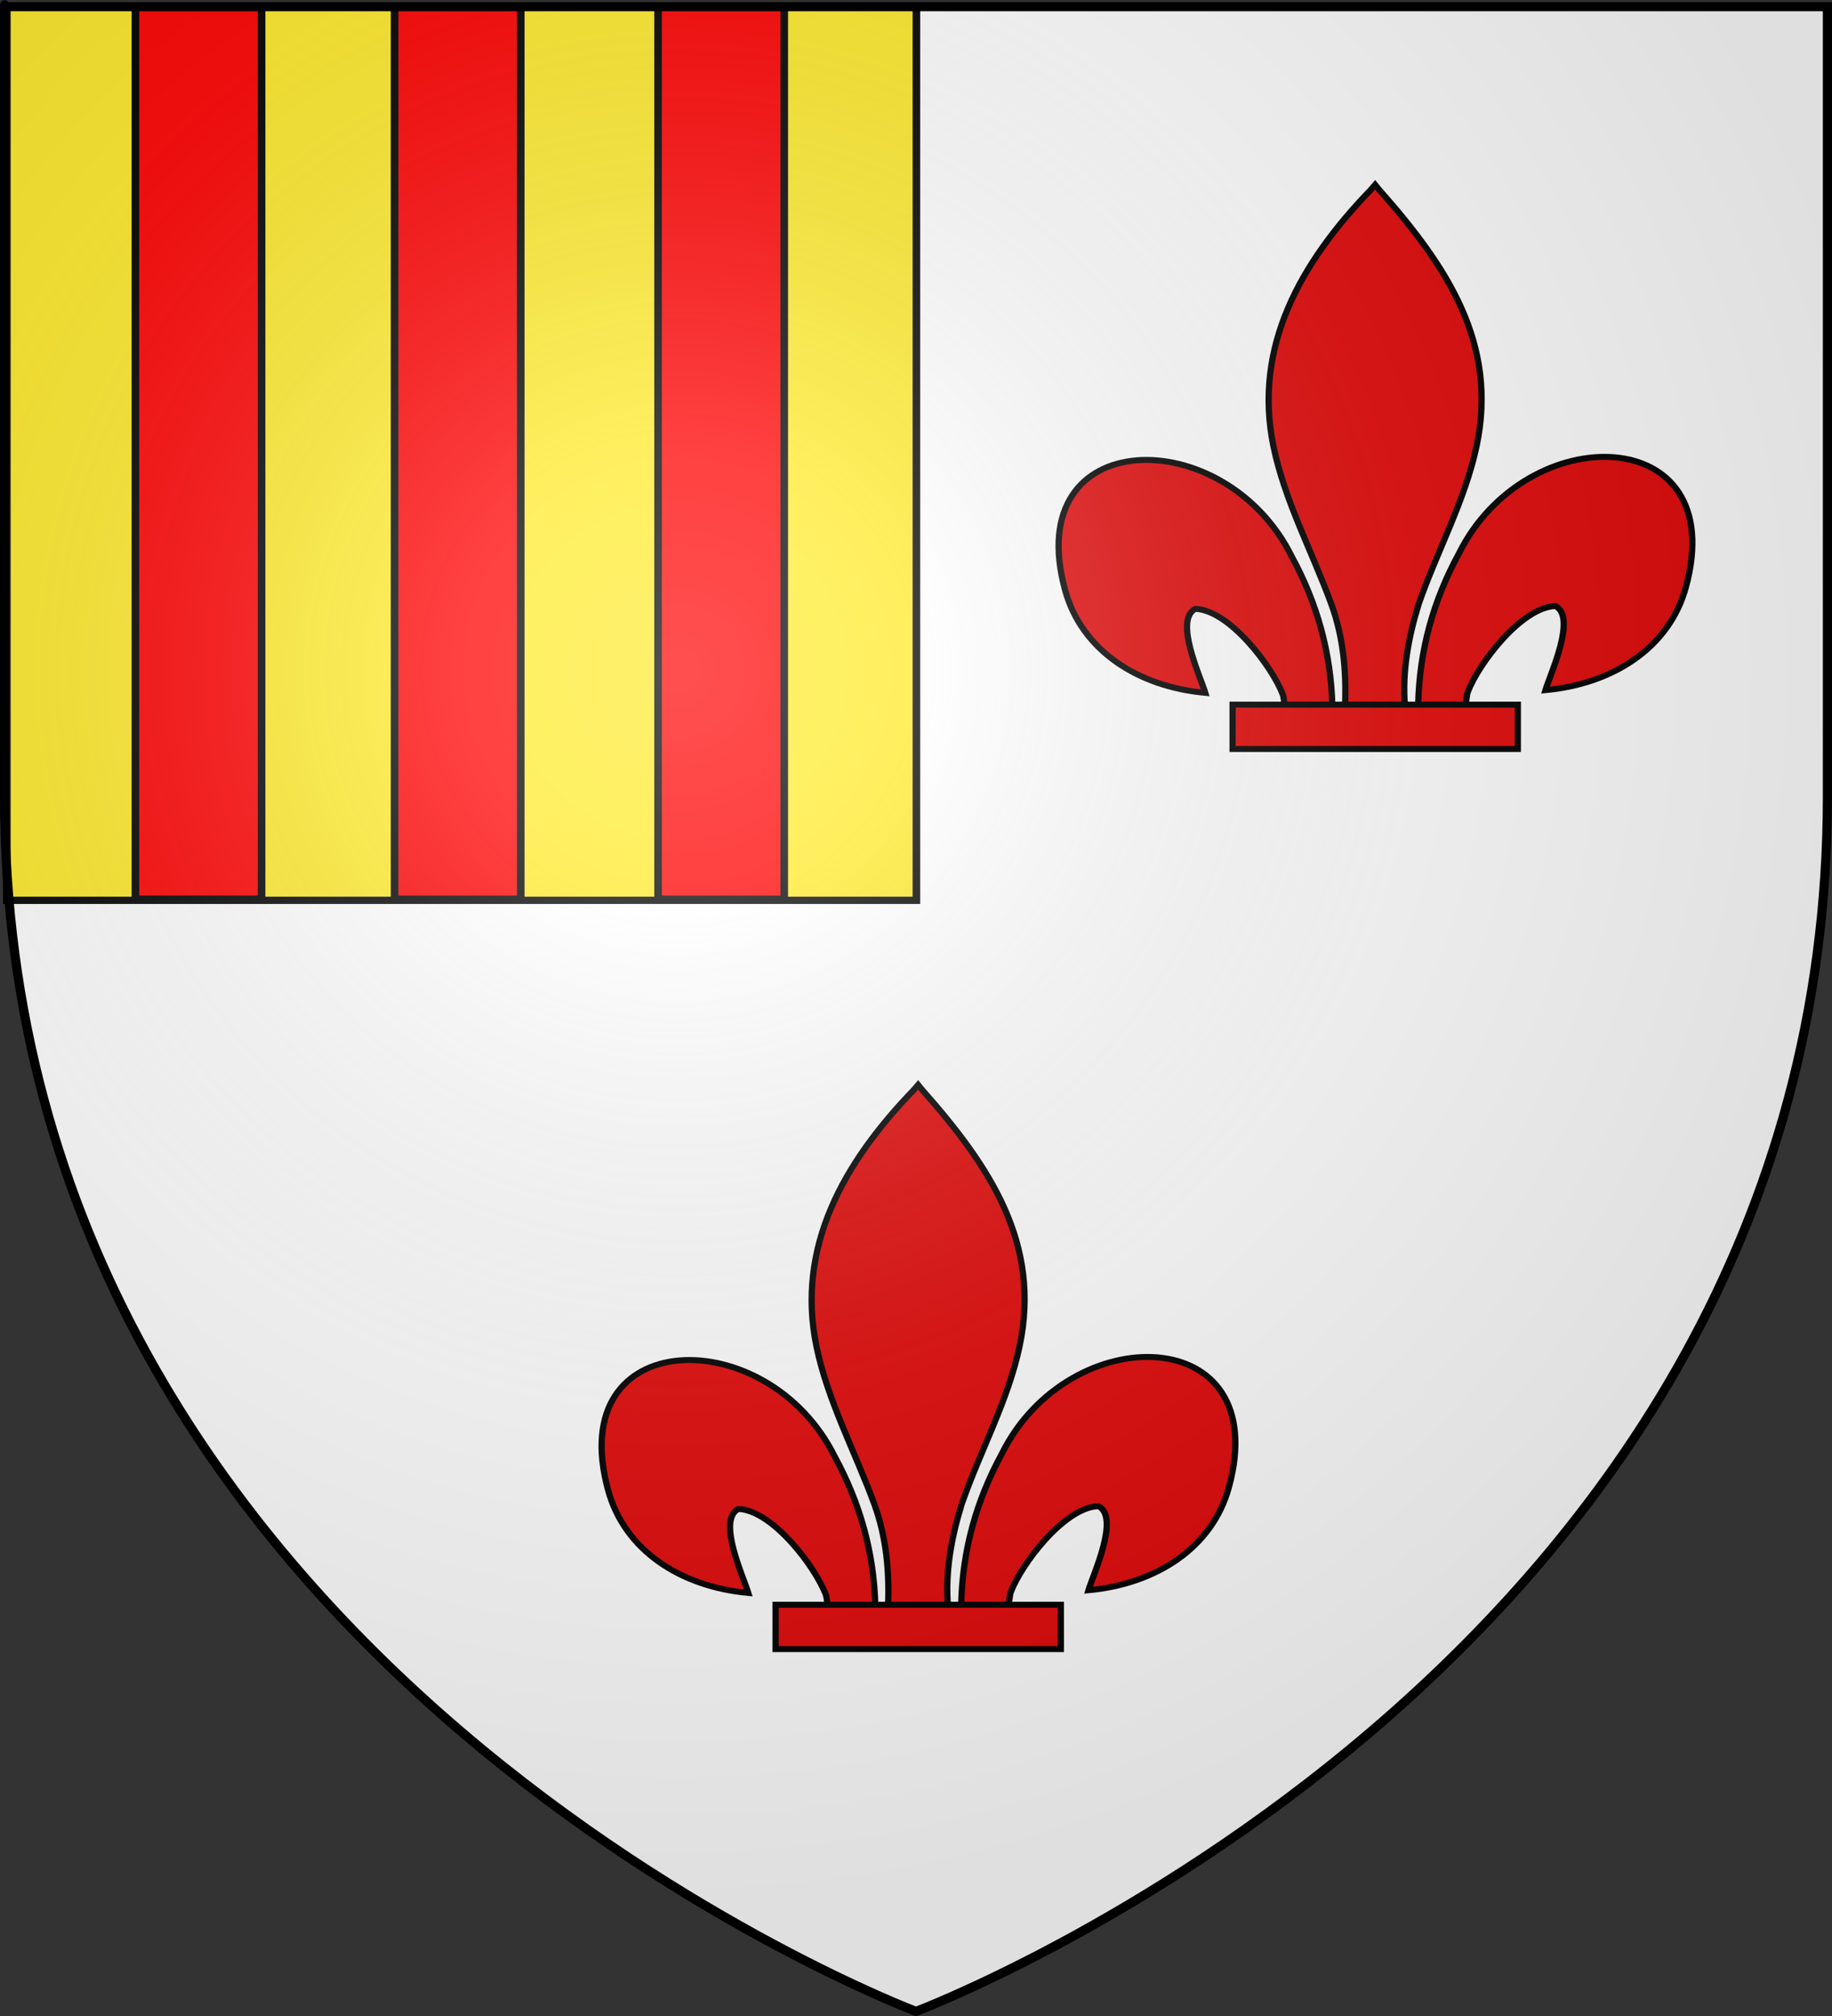
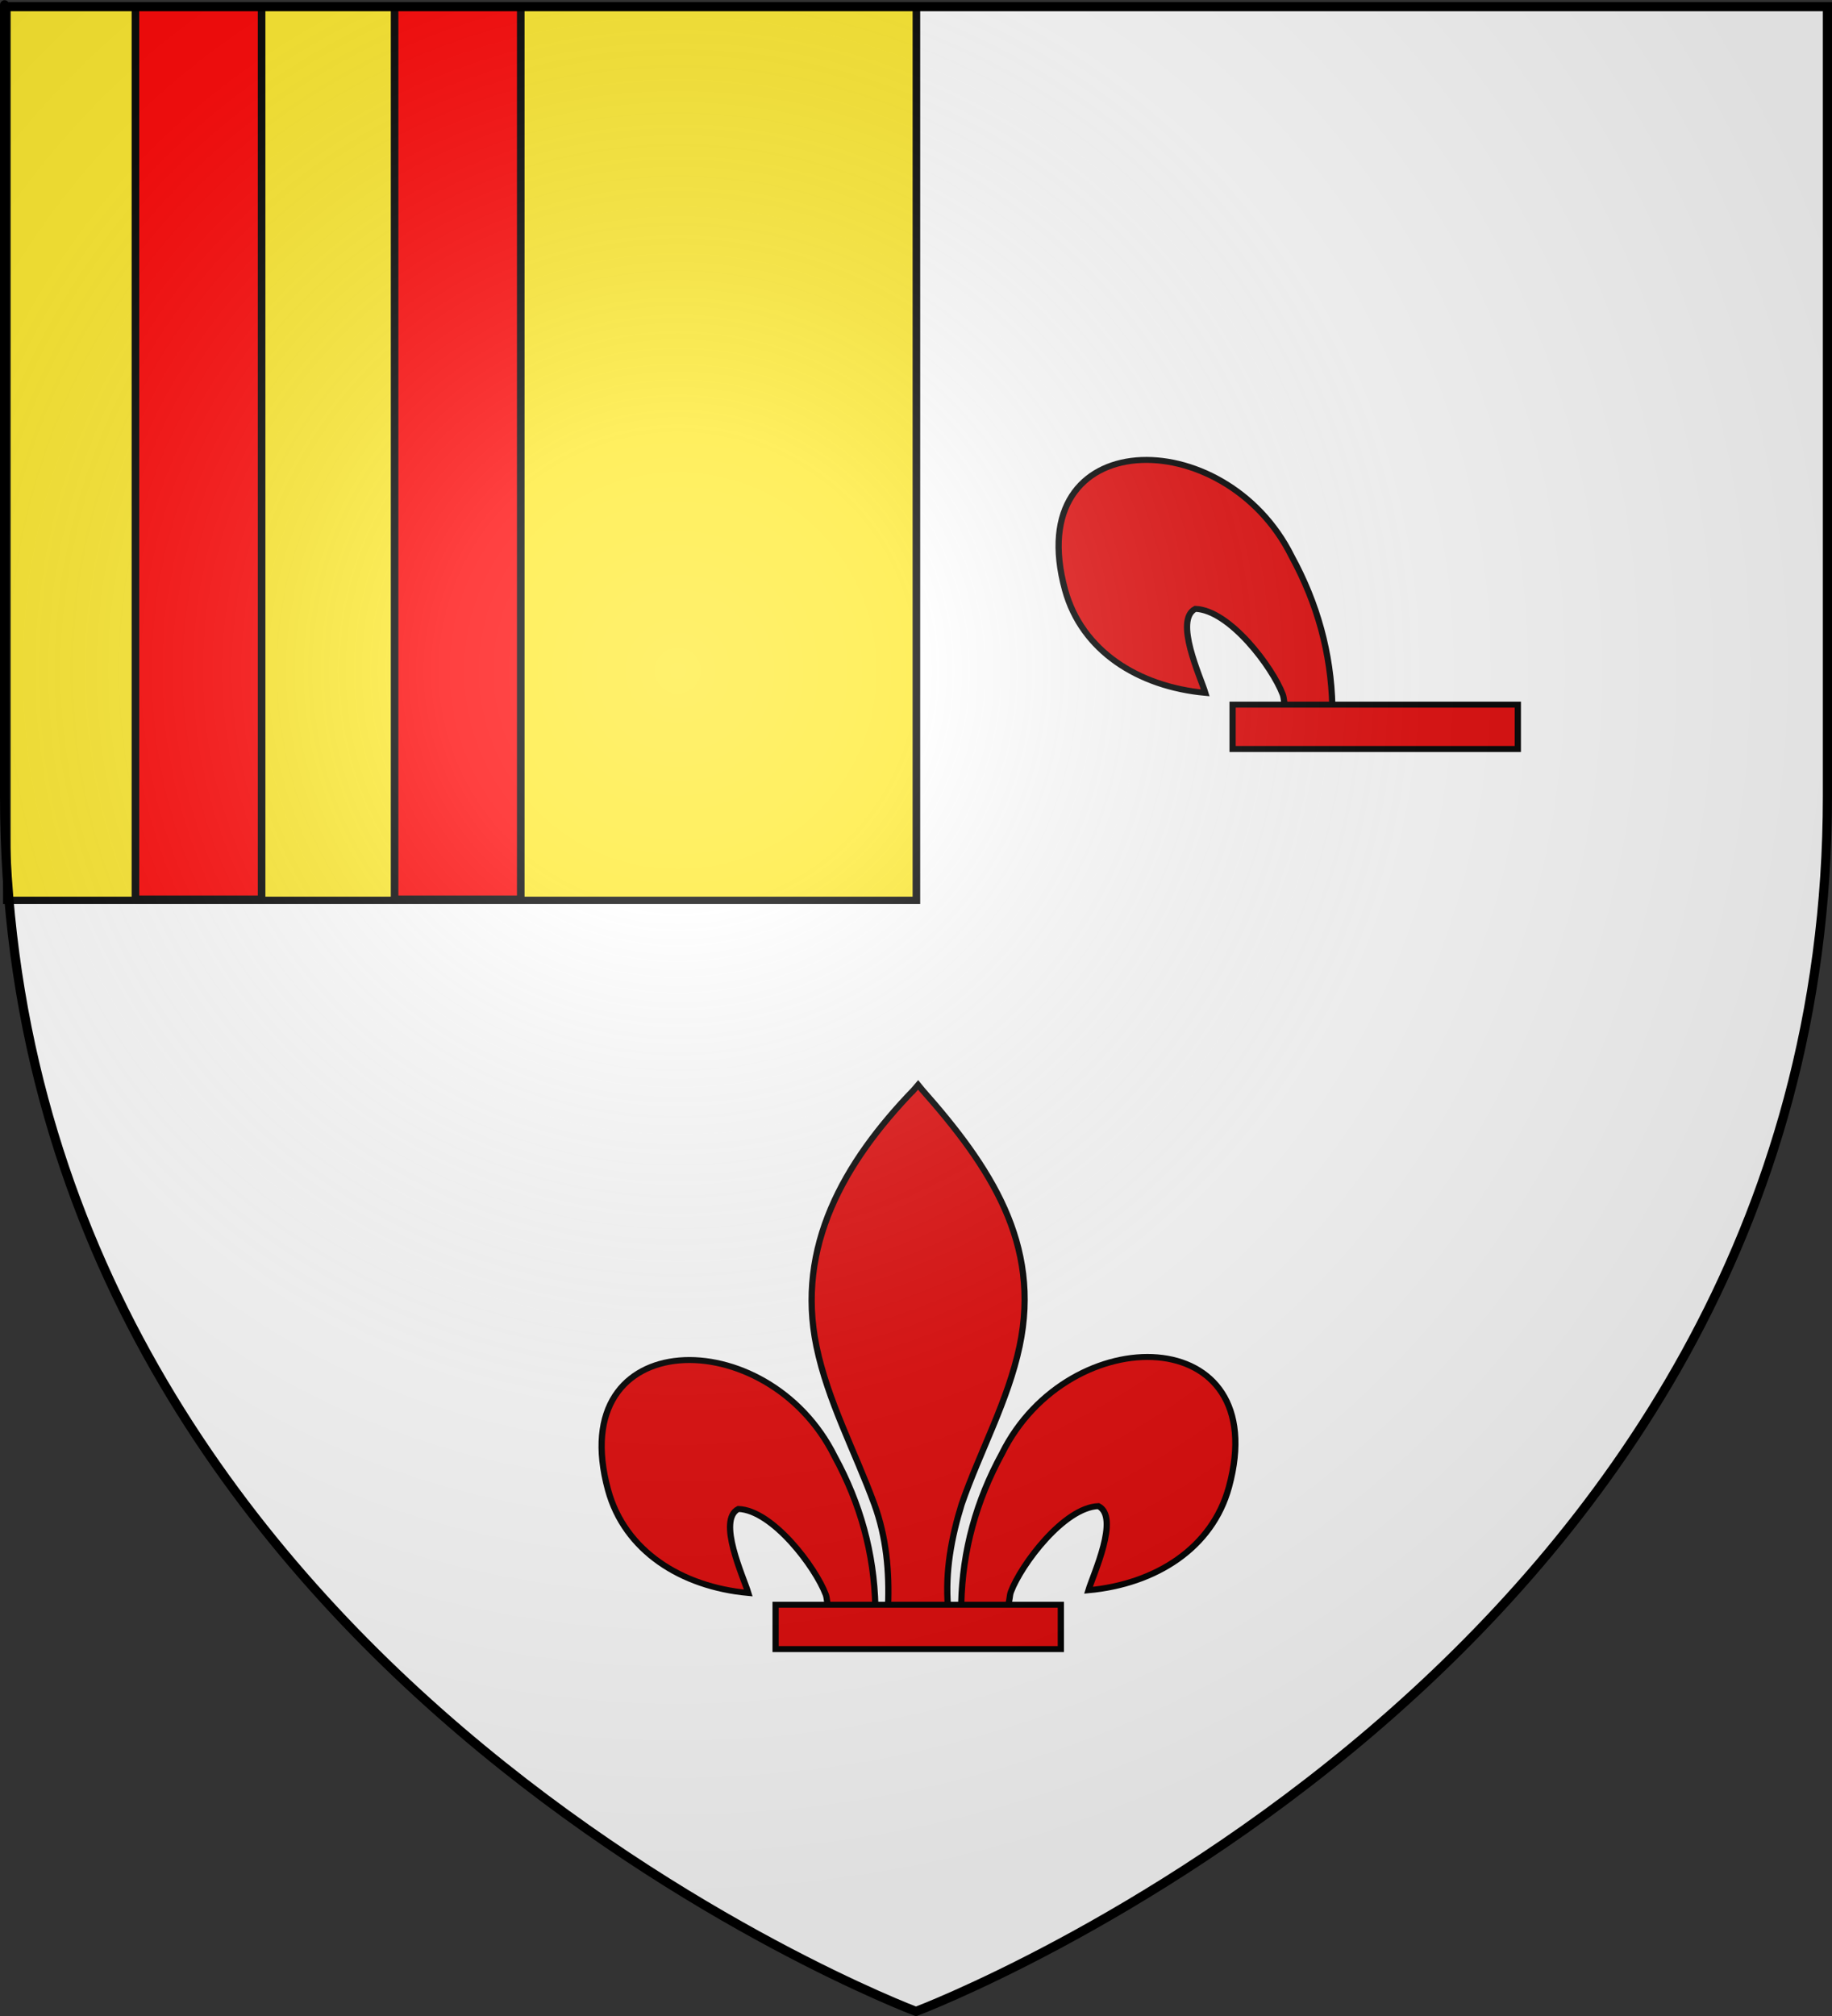
<svg xmlns="http://www.w3.org/2000/svg" xmlns:ns1="http://sodipodi.sourceforge.net/DTD/sodipodi-0.dtd" xmlns:ns2="http://www.inkscape.org/namespaces/inkscape" xmlns:xlink="http://www.w3.org/1999/xlink" height="660" width="600" version="1.0" id="svg2" ns1:version="0.32" ns2:version="0.91 r13725" ns1:docname="Armes de la famille de Rode de Lantwyck.svg" ns2:export-filename="/Users/apn/Desktop/draft_apn.png" ns2:export-xdpi="144" ns2:export-ydpi="144" ns2:output_extension="org.inkscape.output.svg.inkscape">
  <rect width="100%" height="100%" fill="#333333" stroke="none" />
  <title id="title3421">Armes de la famille de Rode de Lantwyck</title>
  <ns1:namedview ns2:window-height="750" ns2:window-width="1269" ns2:pageshadow="2" ns2:pageopacity="0.0" guidetolerance="10.0" gridtolerance="10.0" objecttolerance="10.0" borderopacity="1.0" bordercolor="#666666" pagecolor="#ffffff" id="base" showgrid="false" height="660px" ns2:zoom="0.90428473" ns2:cx="189.6252" ns2:cy="349.24134" ns2:window-x="7" ns2:window-y="0" ns2:current-layer="g3372" showguides="true" ns2:guide-bbox="true" ns2:window-maximized="0" />
  <defs id="defs6">
    <ns2:perspective ns1:type="inkscape:persp3d" ns2:vp_x="0 : 330 : 1" ns2:vp_y="0 : 1000 : 0" ns2:vp_z="600 : 330 : 1" ns2:persp3d-origin="300 : 220 : 1" id="perspective2652" />
    <linearGradient id="linearGradient2893">
      <stop style="stop-color:white;stop-opacity:0.314;" offset="0" id="stop2895" />
      <stop id="stop2897" offset="0.19" style="stop-color:white;stop-opacity:0.251;" />
      <stop style="stop-color:#6b6b6b;stop-opacity:0.125;" offset="0.6" id="stop2901" />
      <stop style="stop-color:black;stop-opacity:0.125;" offset="1" id="stop2899" />
    </linearGradient>
    <radialGradient ns2:collect="always" xlink:href="#linearGradient2893" id="radialGradient3163" gradientUnits="userSpaceOnUse" gradientTransform="matrix(1.353,0,0,1.349,-77.629,-85.747)" cx="221.445" cy="226.331" fx="221.445" fy="226.331" r="300" />
  </defs>
  <g ns2:groupmode="layer" id="layer3" ns2:label="Fond écu" style="display:inline" ns1:insensitive="true">
    <path id="path2855" style="fill:#ffffff;fill-opacity:1;fill-rule:evenodd;stroke:none;stroke-width:1px;stroke-linecap:butt;stroke-linejoin:miter;stroke-opacity:1" d="m 300,658.5 c 0,0 298.5,-112.32 298.5,-397.772 0,-285.452 0,-258.552 0,-258.552 l -597,0 0,258.552 C 1.5,546.18 300,658.5 300,658.5 Z" ns1:nodetypes="cccccc" ns2:connector-curvature="0" />
  </g>
  <g ns2:groupmode="layer" id="layer4" ns2:label="Meubles" style="display:inline" ns1:insensitive="true">
    <g style="display:inline;fill:#e20909;stroke:#000000;stroke-width:1.126;stroke-miterlimit:4;stroke-dasharray:none;stroke-opacity:1" transform="matrix(1.814,0,0,1.74,228.653,30.284)" id="g21414">
-       <path d="m 130.004,114.99 c 0.231,-10.052 2.718,-19.394 7.348,-28.247 12.122,-25.502 49.146,-24.893 40.984,6.297 -3.007,11.493 -13.224,18.248 -25.361,19.406 0.876,-3.028 5.695,-13.734 1.805,-15.828 -6.22,0.235 -13.944,10.984 -15.801,16.111 -0.268,0.736 -0.193,1.586 -0.493,2.31" style="display:inline;fill:#e20909;fill-opacity:1;fill-rule:evenodd;stroke:#000000;stroke-width:1.126;stroke-linecap:butt;stroke-linejoin:miter;stroke-miterlimit:4;stroke-dasharray:none;stroke-opacity:1" id="path21416" ns1:nodetypes="ccscscc" ns2:connector-curvature="0" />
      <g transform="matrix(0.162,0,0,0.162,57.716,8.354)" style="display:inline;fill:#e20909;stroke:#000000;stroke-width:6.938;stroke-miterlimit:4;stroke-dasharray:none;stroke-opacity:1" id="g21418">
        <g transform="translate(0,4)" style="fill:#e20909;fill-opacity:1;stroke:#000000;stroke-width:6.938;stroke-miterlimit:4;stroke-dasharray:none;stroke-opacity:1" id="g21420">
          <path d="M 350.523,657.372 C 349.098,595.416 333.772,537.833 305.233,483.264 230.519,326.078 2.313,329.832 52.618,522.075 71.155,592.914 134.127,634.549 208.937,641.69 203.537,623.025 173.837,557.038 197.813,544.128 c 38.338,1.448 85.944,67.705 97.393,99.301 1.653,4.536 1.19,9.778 3.036,14.24" style="fill:#e20909;fill-opacity:1;fill-rule:evenodd;stroke:#000000;stroke-width:6.938;stroke-linecap:butt;stroke-linejoin:miter;stroke-miterlimit:4;stroke-dasharray:none;stroke-opacity:1" id="path21422" ns1:nodetypes="ccscscc" ns2:connector-curvature="0" />
-           <path d="m 393.626,57.12 c -78.714,84.849 -131.565,182.962 -108.781,298.031 12.57,63.484 43.042,122.28 64.531,183.438 13.436,38.37 16.872,78.452 15.281,118.781 l 66.781,0 c -3.197,-40.626 3.807,-79.998 15.281,-118.781 20.474,-61.538 51.626,-119.906 64.531,-183.438 C 535.379,236.372 478.744,146.792 402.813,57.495 l -4.64,-5.918 -4.547,5.543 z" style="fill:#e20909;fill-opacity:1;fill-rule:nonzero;stroke:#000000;stroke-width:6.938;stroke-linecap:butt;stroke-linejoin:miter;stroke-miterlimit:4;stroke-dasharray:none;stroke-opacity:1" id="path21424" ns1:nodetypes="csccccsccc" ns2:connector-curvature="0" />
          <rect width="317.888" height="51.503" x="239.352" y="655.379" style="fill:#e20909;fill-opacity:1;stroke:#000000;stroke-width:6.938;stroke-miterlimit:4;stroke-dasharray:none;stroke-opacity:1" id="rect21428" />
        </g>
      </g>
    </g>
    <g id="g3388" transform="matrix(1.814,0,0,1.74,-71.347,30.284)" style="display:inline;fill:#e20909;stroke:#000000;stroke-width:1.126;stroke-miterlimit:4;stroke-dasharray:none;stroke-opacity:1">
-       <path ns2:connector-curvature="0" ns1:nodetypes="ccscscc" id="path3390" style="display:inline;fill:#e20909;fill-opacity:1;fill-rule:evenodd;stroke:#000000;stroke-width:1.126;stroke-linecap:butt;stroke-linejoin:miter;stroke-miterlimit:4;stroke-dasharray:none;stroke-opacity:1" d="m 130.004,114.99 c 0.231,-10.052 2.718,-19.394 7.348,-28.247 12.122,-25.502 49.146,-24.893 40.984,6.297 -3.007,11.493 -13.224,18.248 -25.361,19.406 0.876,-3.028 5.695,-13.734 1.805,-15.828 -6.22,0.235 -13.944,10.984 -15.801,16.111 -0.268,0.736 -0.193,1.586 -0.493,2.31" />
      <g id="g3392" style="display:inline;fill:#e20909;stroke:#000000;stroke-width:6.938;stroke-miterlimit:4;stroke-dasharray:none;stroke-opacity:1" transform="matrix(0.162,0,0,0.162,57.716,8.354)">
        <g id="g3394" style="fill:#e20909;fill-opacity:1;stroke:#000000;stroke-width:6.938;stroke-miterlimit:4;stroke-dasharray:none;stroke-opacity:1" transform="translate(0,4)">
          <path ns2:connector-curvature="0" ns1:nodetypes="ccscscc" id="path3396" style="fill:#e20909;fill-opacity:1;fill-rule:evenodd;stroke:#000000;stroke-width:6.938;stroke-linecap:butt;stroke-linejoin:miter;stroke-miterlimit:4;stroke-dasharray:none;stroke-opacity:1" d="M 350.523,657.372 C 349.098,595.416 333.772,537.833 305.233,483.264 230.519,326.078 2.313,329.832 52.618,522.075 71.155,592.914 134.127,634.549 208.937,641.69 203.537,623.025 173.837,557.038 197.813,544.128 c 38.338,1.448 85.944,67.705 97.393,99.301 1.653,4.536 1.19,9.778 3.036,14.24" />
          <path ns2:connector-curvature="0" ns1:nodetypes="csccccsccc" id="path3398" style="fill:#e20909;fill-opacity:1;fill-rule:nonzero;stroke:#000000;stroke-width:6.938;stroke-linecap:butt;stroke-linejoin:miter;stroke-miterlimit:4;stroke-dasharray:none;stroke-opacity:1" d="m 393.626,57.12 c -78.714,84.849 -131.565,182.962 -108.781,298.031 12.57,63.484 43.042,122.28 64.531,183.438 13.436,38.37 16.872,78.452 15.281,118.781 l 66.781,0 c -3.197,-40.626 3.807,-79.998 15.281,-118.781 20.474,-61.538 51.626,-119.906 64.531,-183.438 C 535.379,236.372 478.744,146.792 402.813,57.495 l -4.64,-5.918 -4.547,5.543 z" />
          <rect id="rect3401" style="fill:#e20909;fill-opacity:1;stroke:#000000;stroke-width:6.938;stroke-miterlimit:4;stroke-dasharray:none;stroke-opacity:1" y="655.379" x="239.352" height="51.503" width="317.888" />
        </g>
      </g>
    </g>
    <g id="g3403" transform="matrix(1.814,0,0,1.74,78.984,324.962)" style="display:inline;fill:#e20909;stroke:#000000;stroke-width:1.126;stroke-miterlimit:4;stroke-dasharray:none;stroke-opacity:1">
      <path ns2:connector-curvature="0" ns1:nodetypes="ccscscc" id="path3405" style="display:inline;fill:#e20909;fill-opacity:1;fill-rule:evenodd;stroke:#000000;stroke-width:1.126;stroke-linecap:butt;stroke-linejoin:miter;stroke-miterlimit:4;stroke-dasharray:none;stroke-opacity:1" d="m 130.004,114.99 c 0.231,-10.052 2.718,-19.394 7.348,-28.247 12.122,-25.502 49.146,-24.893 40.984,6.297 -3.007,11.493 -13.224,18.248 -25.361,19.406 0.876,-3.028 5.695,-13.734 1.805,-15.828 -6.22,0.235 -13.944,10.984 -15.801,16.111 -0.268,0.736 -0.193,1.586 -0.493,2.31" />
      <g id="g3407" style="display:inline;fill:#e20909;stroke:#000000;stroke-width:6.938;stroke-miterlimit:4;stroke-dasharray:none;stroke-opacity:1" transform="matrix(0.162,0,0,0.162,57.716,8.354)">
        <g id="g3409" style="fill:#e20909;fill-opacity:1;stroke:#000000;stroke-width:6.938;stroke-miterlimit:4;stroke-dasharray:none;stroke-opacity:1" transform="translate(0,4)">
          <path ns2:connector-curvature="0" ns1:nodetypes="ccscscc" id="path3411" style="fill:#e20909;fill-opacity:1;fill-rule:evenodd;stroke:#000000;stroke-width:6.938;stroke-linecap:butt;stroke-linejoin:miter;stroke-miterlimit:4;stroke-dasharray:none;stroke-opacity:1" d="M 350.523,657.372 C 349.098,595.416 333.772,537.833 305.233,483.264 230.519,326.078 2.313,329.832 52.618,522.075 71.155,592.914 134.127,634.549 208.937,641.69 203.537,623.025 173.837,557.038 197.813,544.128 c 38.338,1.448 85.944,67.705 97.393,99.301 1.653,4.536 1.19,9.778 3.036,14.24" />
          <path ns2:connector-curvature="0" ns1:nodetypes="csccccsccc" id="path3413" style="fill:#e20909;fill-opacity:1;fill-rule:nonzero;stroke:#000000;stroke-width:6.938;stroke-linecap:butt;stroke-linejoin:miter;stroke-miterlimit:4;stroke-dasharray:none;stroke-opacity:1" d="m 393.626,57.12 c -78.714,84.849 -131.565,182.962 -108.781,298.031 12.57,63.484 43.042,122.28 64.531,183.438 13.436,38.37 16.872,78.452 15.281,118.781 l 66.781,0 c -3.197,-40.626 3.807,-79.998 15.281,-118.781 20.474,-61.538 51.626,-119.906 64.531,-183.438 C 535.379,236.372 478.744,146.792 402.813,57.495 l -4.64,-5.918 -4.547,5.543 z" />
          <rect id="rect3415" style="fill:#e20909;fill-opacity:1;stroke:#000000;stroke-width:6.938;stroke-miterlimit:4;stroke-dasharray:none;stroke-opacity:1" y="655.379" x="239.352" height="51.503" width="317.888" />
        </g>
      </g>
    </g>
  </g>
  <g ns2:groupmode="layer" id="layer6" ns2:label="Franc Quartier" style="display:inline">
    <g id="g21430" transform="matrix(1.32,0,0,1.266,139.64,337.374)" style="display:inline;fill:#e20909;stroke:#000000;stroke-width:1.547;stroke-miterlimit:4;stroke-dasharray:none;stroke-opacity:1">
      <g id="g21434" style="display:inline;fill:#e20909;stroke:#000000;stroke-width:9.537;stroke-miterlimit:4;stroke-dasharray:none;stroke-opacity:1" transform="matrix(0.162,0,0,0.162,57.716,8.354)">
        <g id="g21436" style="fill:#e20909;fill-opacity:1;stroke:#000000;stroke-width:9.537;stroke-miterlimit:4;stroke-dasharray:none;stroke-opacity:1" transform="translate(0,4)">
          <g id="g3372">
            <rect y="-1690.616" x="-998.81" height="1427.197" width="1393.06" id="rect3394" style="opacity:1;fill:#ffea2a;fill-opacity:1;fill-rule:evenodd;stroke:#000000;stroke-width:11.616;stroke-linejoin:miter;stroke-miterlimit:4;stroke-dasharray:none;stroke-dashoffset:0;stroke-opacity:1" />
            <rect y="-1689.893" x="-801.854" height="1424.668" width="193.231" id="rect3396" style="opacity:1;fill:#ff0000;fill-opacity:1;fill-rule:evenodd;stroke:#000000;stroke-width:11.616;stroke-linejoin:miter;stroke-miterlimit:4;stroke-dasharray:none;stroke-dashoffset:0;stroke-opacity:1" />
            <rect style="opacity:1;fill:#ff0000;fill-opacity:1;fill-rule:evenodd;stroke:#000000;stroke-width:11.616;stroke-linejoin:miter;stroke-miterlimit:4;stroke-dasharray:none;stroke-dashoffset:0;stroke-opacity:1" id="rect3398" width="193.231" height="1424.668" x="-404.945" y="-1689.893" />
-             <rect y="-1689.893" x="-1.406" height="1424.668" width="193.231" id="rect3400" style="opacity:1;fill:#ff0000;fill-opacity:1;fill-rule:evenodd;stroke:#000000;stroke-width:11.616;stroke-linejoin:miter;stroke-miterlimit:4;stroke-dasharray:none;stroke-dashoffset:0;stroke-opacity:1" />
          </g>
        </g>
      </g>
    </g>
  </g>
  <g ns2:groupmode="layer" id="layer2" ns2:label="Reflet final" ns1:insensitive="true">
    <path ns1:nodetypes="cccccc" d="M 300,658.5 C 300,658.5 598.5,546.18 598.5,260.728 C 598.5,-24.723 598.5,2.176 598.5,2.176 L 1.5,2.176 L 1.5,260.728 C 1.5,546.18 300,658.5 300,658.5 z" style="opacity:1;fill:url(#radialGradient3163);fill-opacity:1;fill-rule:evenodd;stroke:none;stroke-width:1px;stroke-linecap:butt;stroke-linejoin:miter;stroke-opacity:1" id="path2875" ns2:export-xdpi="144" ns2:export-ydpi="144" />
  </g>
  <g ns2:groupmode="layer" id="layer1" ns2:label="Contour final" ns1:insensitive="true">
    <path ns1:nodetypes="cccccc" d="M 300,658.5 C 300,658.5 1.5,546.18 1.5,260.728 C 1.5,-24.723 1.5,2.176 1.5,2.176 L 598.5,2.176 L 598.5,260.728 C 598.5,546.18 300,658.5 300,658.5 z " style="opacity:1;fill:none;fill-opacity:1;fill-rule:evenodd;stroke:#000000;stroke-width:3;stroke-linecap:butt;stroke-linejoin:miter;stroke-miterlimit:4;stroke-dasharray:none;stroke-opacity:1" id="path1411" ns2:export-xdpi="144" ns2:export-ydpi="144" />
  </g>
</svg>